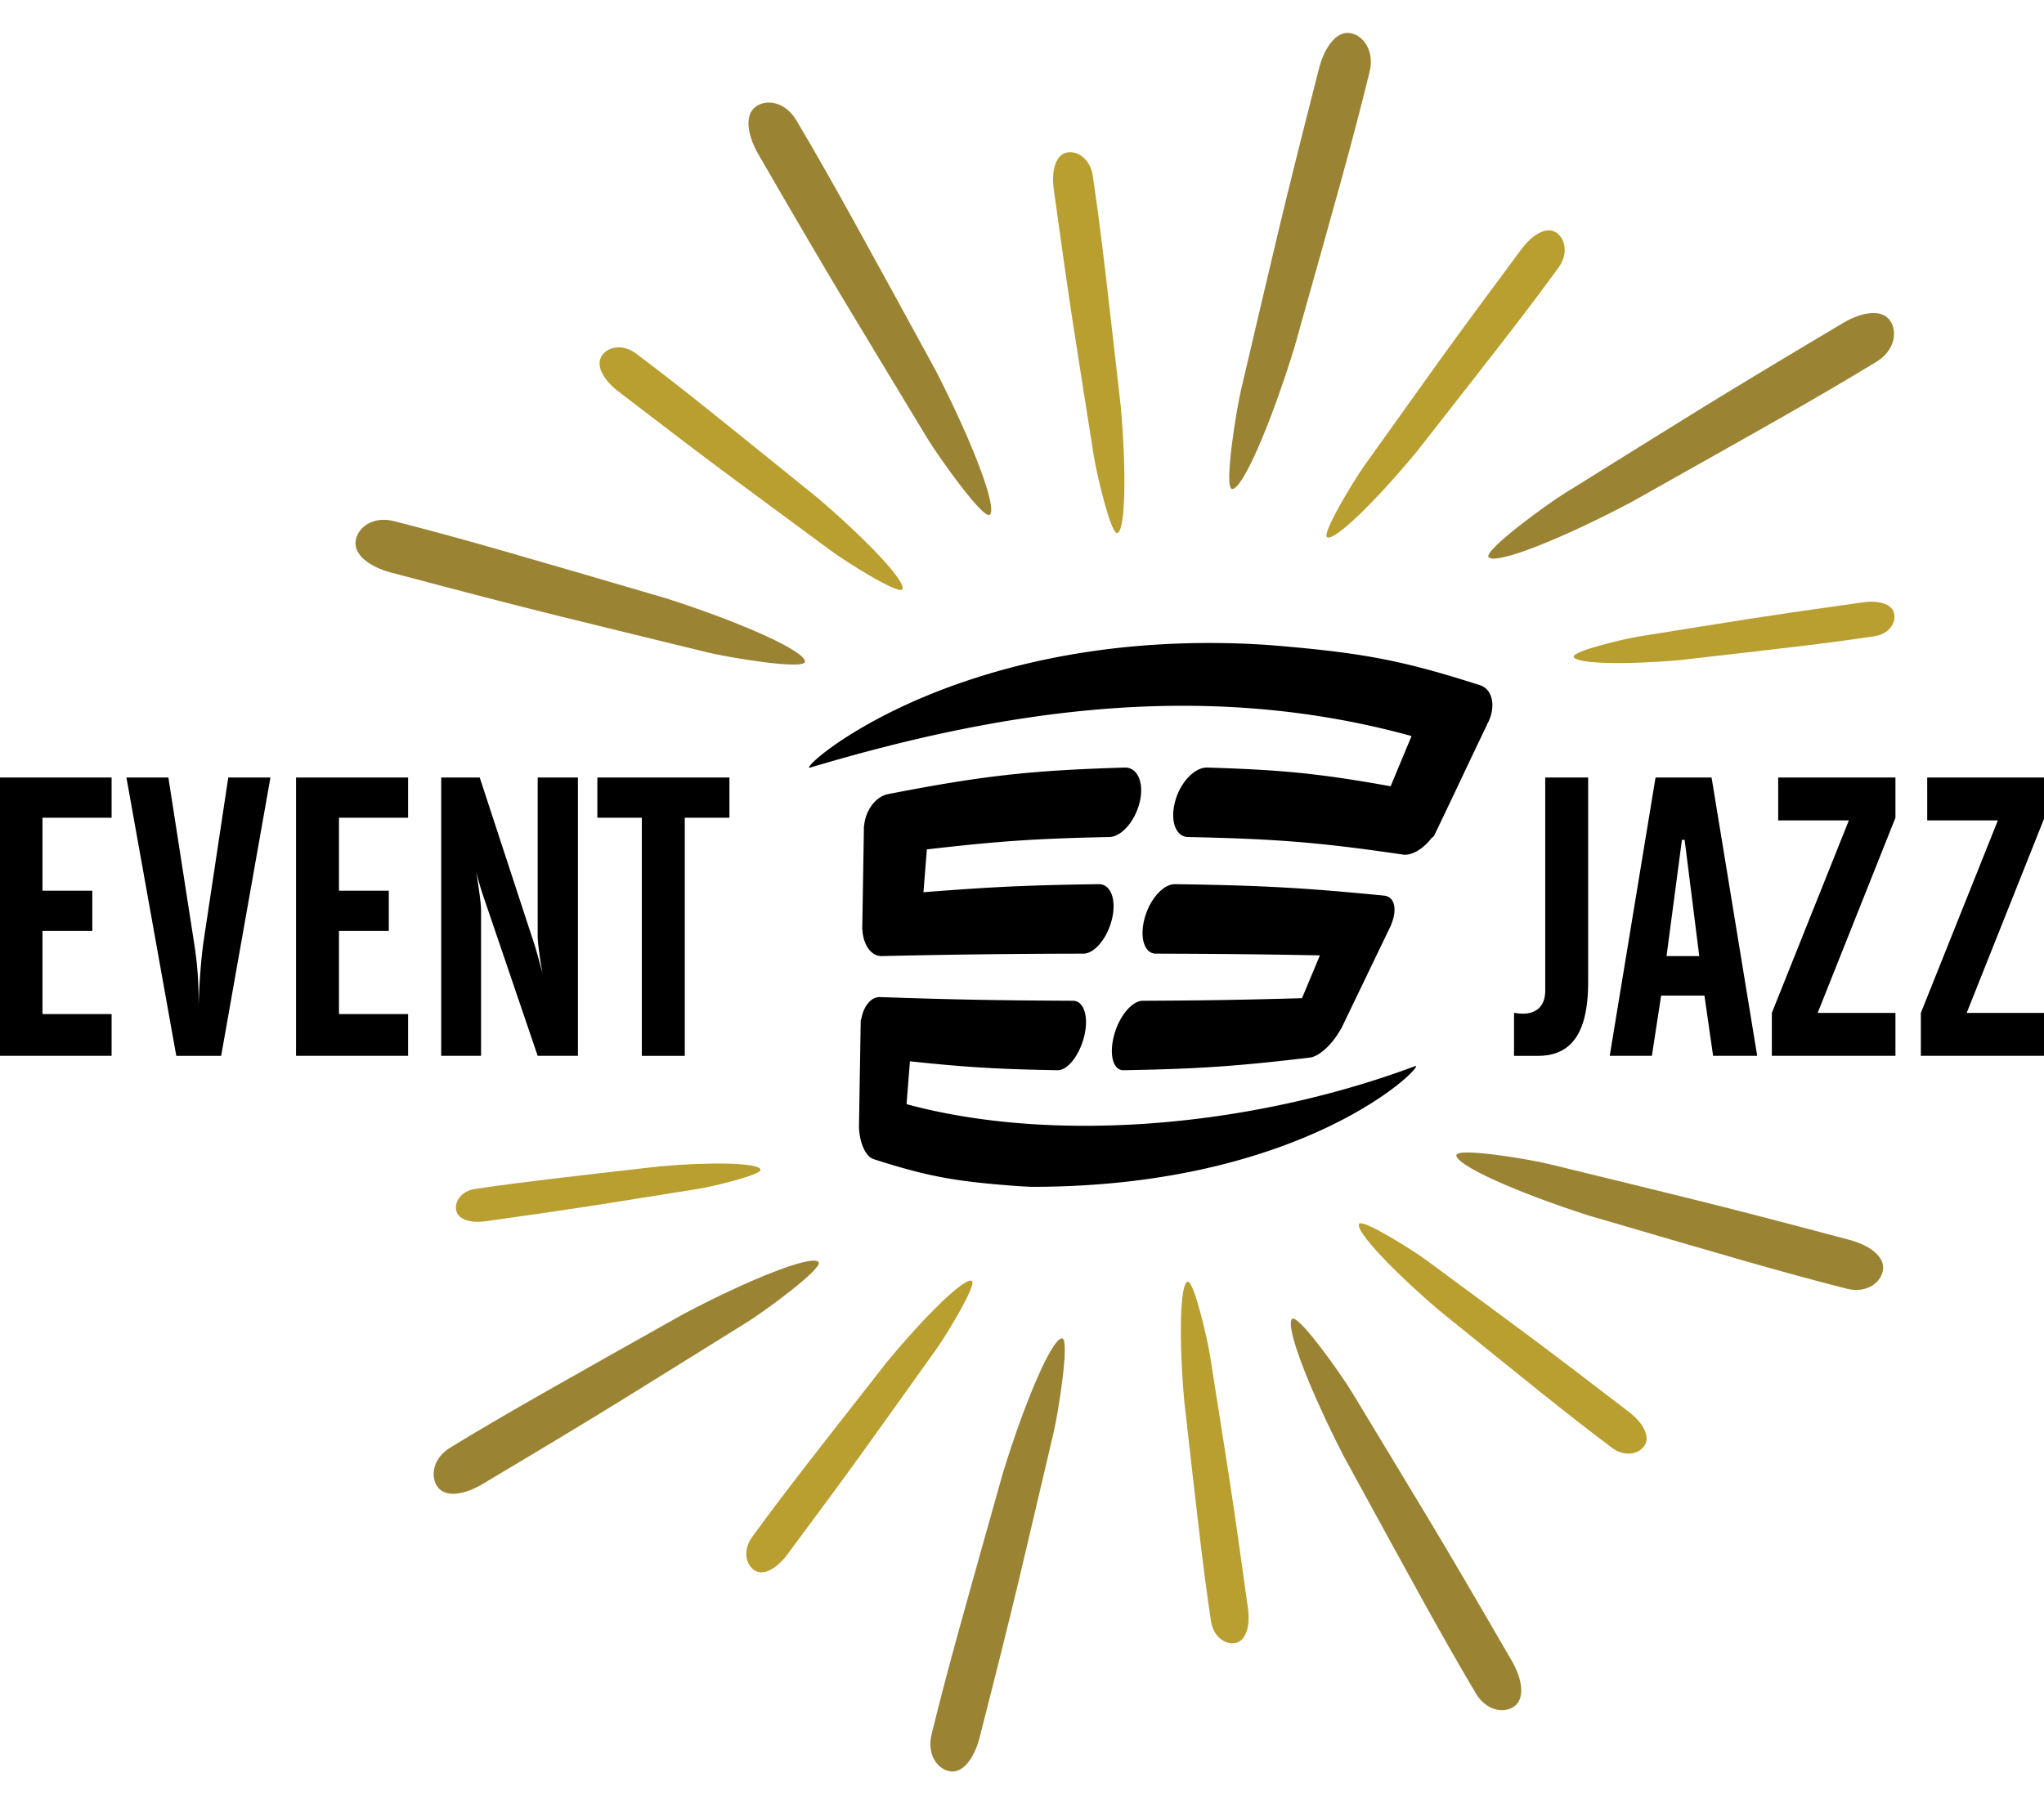
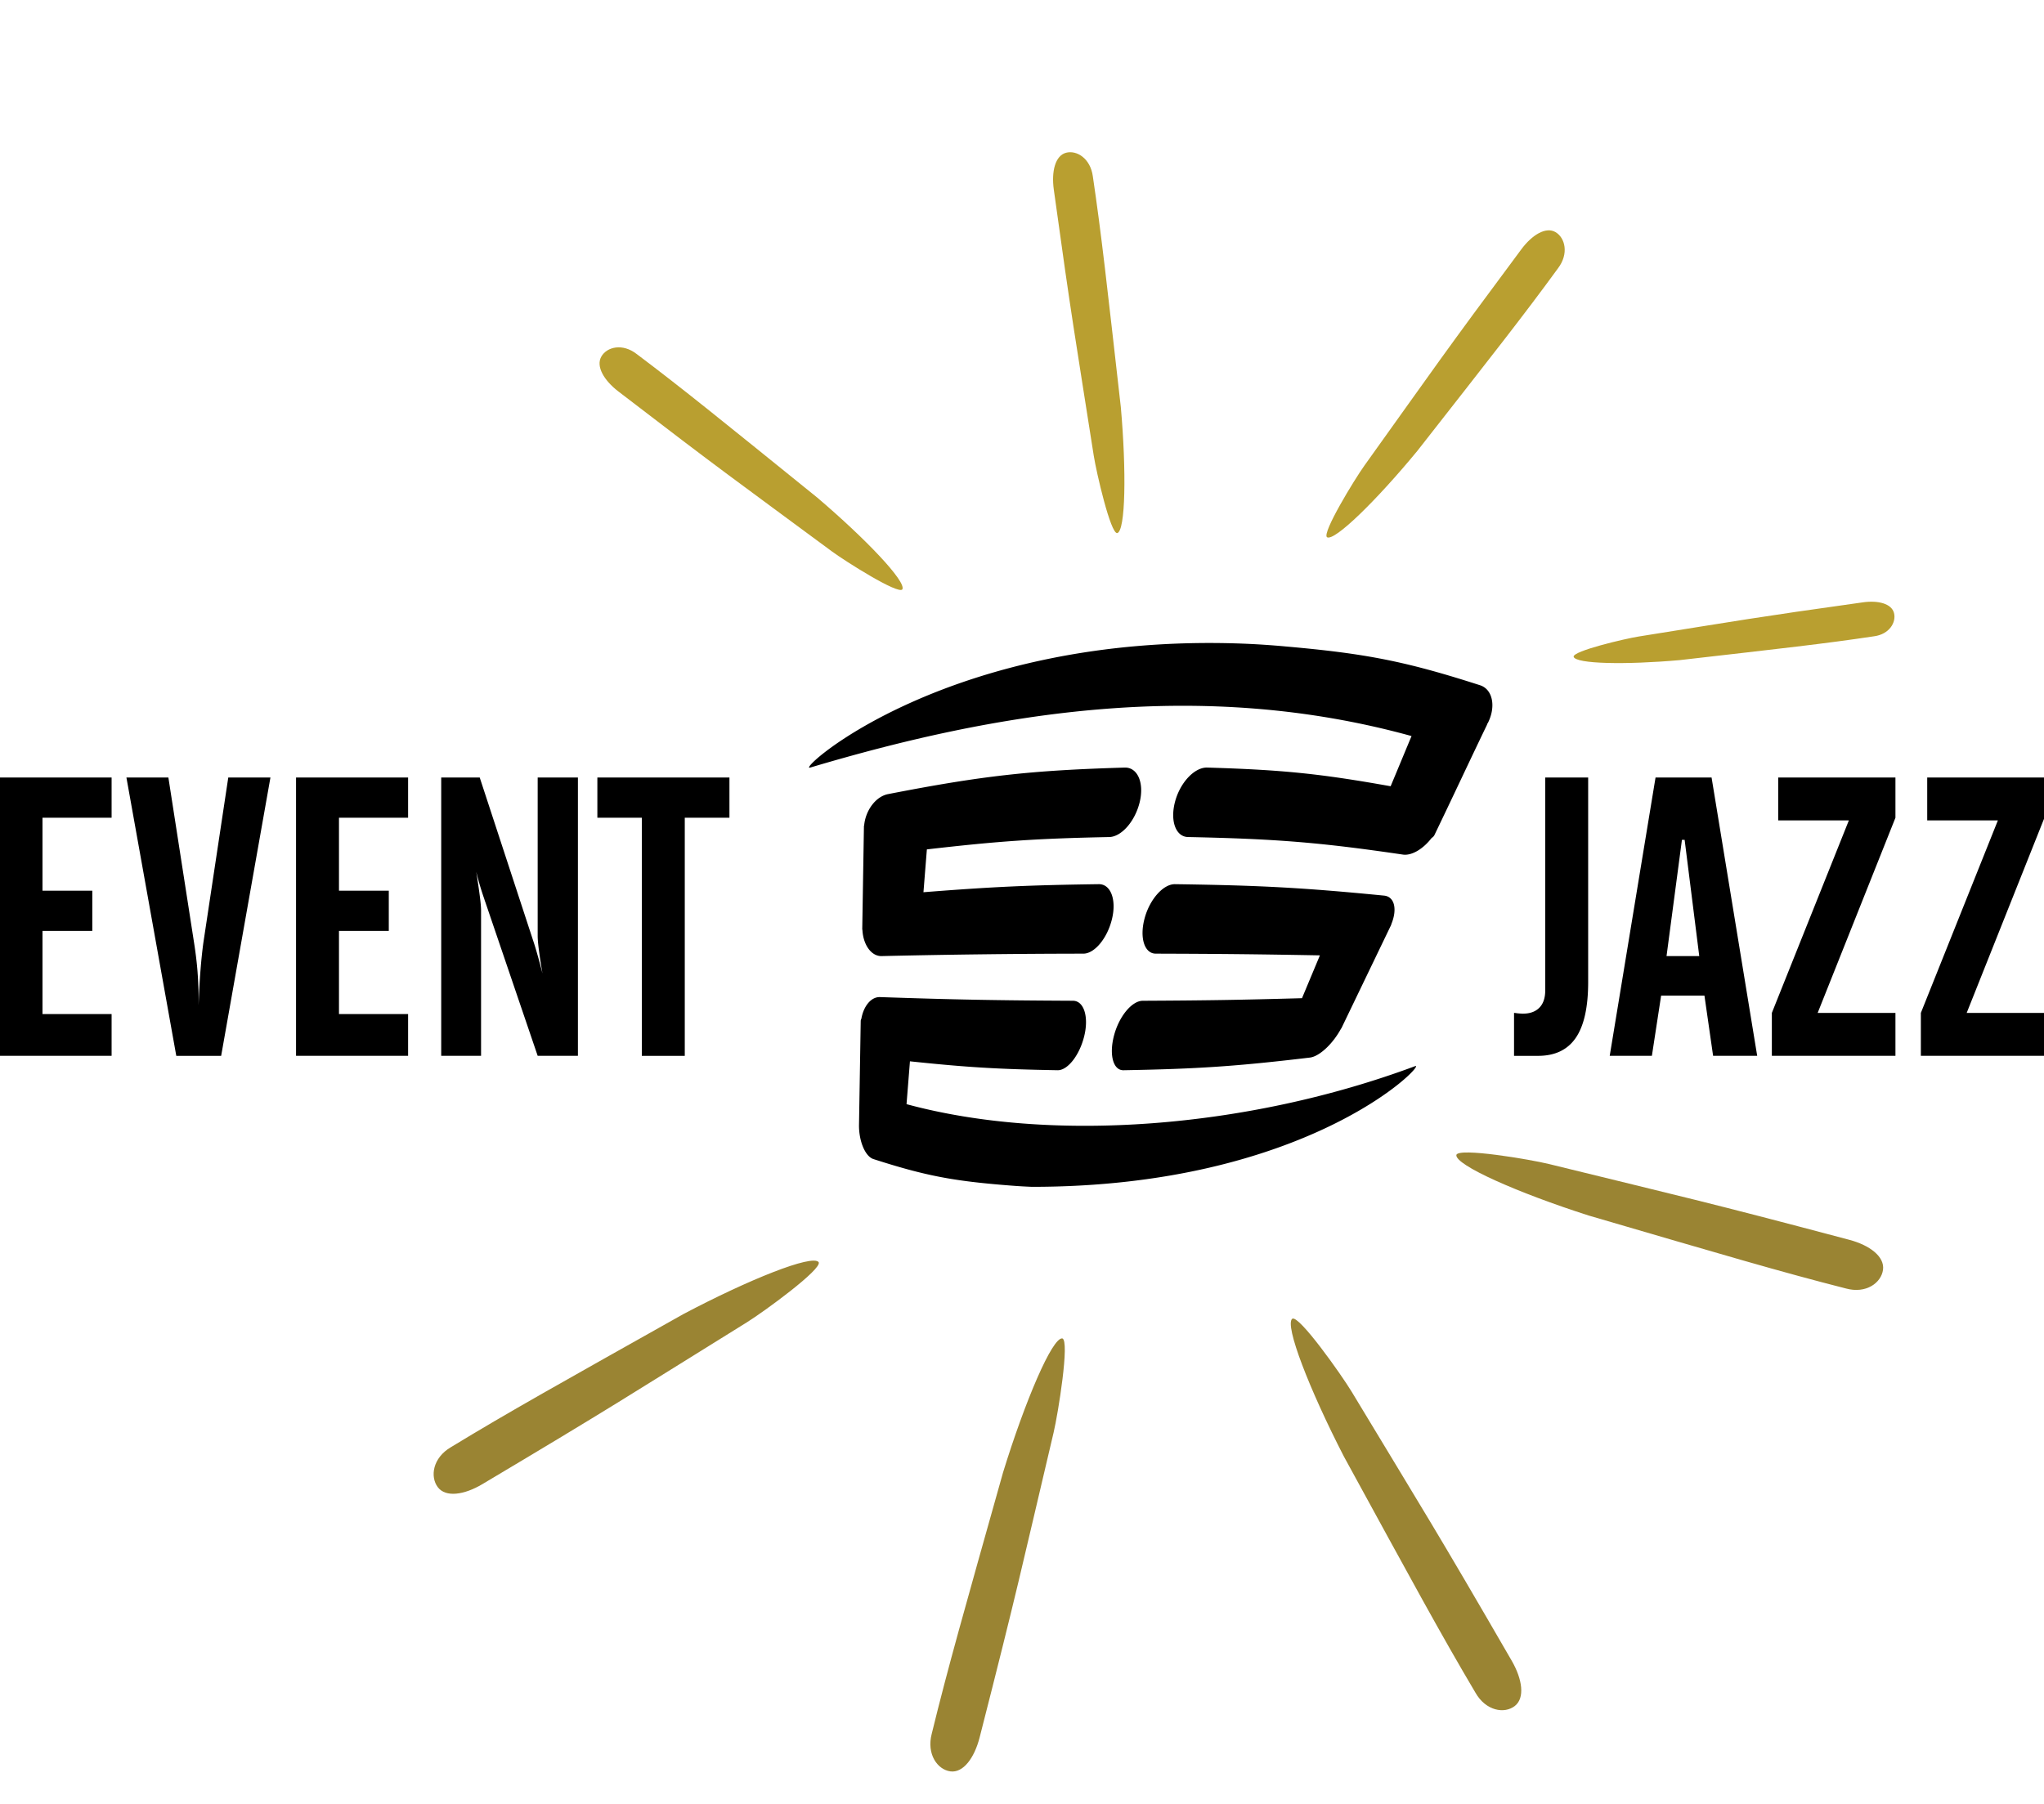
<svg xmlns="http://www.w3.org/2000/svg" width="190" height="167.768" viewBox="0 0 190 167.768">
  <path d="M-.042 98.169V72.29h10.416v3.741H3.949v6.783h4.63v3.74h-4.63v7.731h6.425v3.884H-.042zM11.751 72.29h3.901l2.381 15.32c.154.979.266 1.9.331 2.765.065.866.099 1.739.099 2.623v.465c.035-1.134.092-2.198.17-3.195.077-.995.17-1.882.277-2.657l2.309-15.32h3.92L20.557 98.17h-4.17l-4.636-25.88zm15.768 25.879V72.29h10.416v3.741H31.51v6.783h4.63v3.74h-4.63v7.731h6.425v3.884H27.519zm13.494 0V72.29h3.579l5.065 15.463c.096.298.212.692.349 1.181.137.489.277 1.015.421 1.575a47.505 47.505 0 0 1-.322-2.085c-.084-.638-.125-1.106-.125-1.405V72.29h3.74v25.879h-3.74l-4.868-14.3a3.275 3.275 0 0 1-.09-.269 27.196 27.196 0 0 1-.752-2.541c.144.907.254 1.661.331 2.263.078.604.116 1.042.116 1.316v13.53h-3.704zM55.528 76.03v-3.74h12.277v3.741h-4.152V98.17h-3.991V76.03h-4.134zm85.209 22.139v-3.991c.06 0 .161.012.305.036.25.023.417.035.501.035.668 0 1.185-.185 1.548-.555.364-.37.546-.906.546-1.611V72.29h3.991v19.024c0 2.327-.383 4.052-1.146 5.173-.764 1.121-1.933 1.683-3.508 1.683h-2.237zm8.894 0l4.26-25.879h5.208l4.241 25.879h-4.098l-.806-5.602h-4.026l-.859 5.602h-3.92zm5.281-9.272h3.042l-1.359-10.81h-.251l-1.432 10.81zm9.79 9.272v-3.991l7.158-17.897h-6.568V72.29h10.899v3.741l-7.23 18.147h7.23v3.991h-11.489zm13.851 0v-3.991l7.159-17.897h-6.568V72.29h10.898v3.741l-7.229 18.147h7.229v3.991h-11.489zm-45.473-20.26a.666.666 0 0 0 .246-.243c1.85-3.84 3.053-6.445 4.902-10.286.008-.015.003-.034.008-.05.033-.062.073-.117.104-.181.728-1.511.394-3.065-.762-3.437-6.921-2.225-10.583-2.948-18.115-3.61a75.063 75.063 0 0 0-3.966-.26c-27.376-1.023-41.479 11.826-40.212 11.534 17.342-5.178 36.321-8.35 55.925-2.939-.666 1.593-1.277 3.074-1.944 4.667-6.604-1.179-10.049-1.526-17.047-1.737-1.186-.036-2.531 1.403-2.997 3.19-.467 1.788.077 3.245 1.21 3.269 8.204.171 12.261.497 19.972 1.631.836.122 1.9-.537 2.676-1.548zm-8.439 17.759c.016-.024.04-.048.052-.071l4.622-9.602c.012-.023.007-.046.015-.068.571-1.388.303-2.56-.674-2.655-7.544-.739-11.491-.952-19.438-1.063-1.096-.015-2.366 1.429-2.833 3.217-.467 1.789.003 3.239 1.047 3.242 6.167.02 9.249.051 15.259.16l-1.665 3.982c-5.858.163-8.851.211-14.806.24-1.009.005-2.205 1.456-2.671 3.244-.467 1.787-.072 3.231.884 3.215 6.925-.124 10.442-.359 17.327-1.177.889-.106 2.127-1.279 2.881-2.664z" />
  <path d="M80.33 76.725c-.006.024-.023.051-.023.075l-.157 9.602c-.001.021.013.043.017.064.071 1.378.823 2.449 1.78 2.429a854.022 854.022 0 0 1 18.762-.227c1.047-.004 2.238-1.454 2.661-3.242.425-1.788-.127-3.232-1.231-3.218-6.521.091-9.814.24-16.299.749l.318-3.982c6.77-.78 10.194-1.01 16.95-1.148 1.146-.024 2.414-1.479 2.838-3.268.424-1.789-.205-3.228-1.408-3.191-8.715.259-13.178.751-21.988 2.467-1.138.221-2.084 1.495-2.22 2.89zm-.264 18.006a.402.402 0 0 0-.058.197l-.158 9.6.001.009-.002.029c-.024 1.51.57 2.955 1.341 3.202 4.821 1.551 7.38 2.041 12.641 2.454.828.065 1.245.09 2.081.127 25.554 0 36.592-11.4 35.664-11.233-15.625 5.825-33.895 7.184-47.309 3.546l.317-3.983c5.358.563 8.131.728 13.726.828.948.018 2.062-1.428 2.485-3.215.423-1.788-.05-3.239-1.057-3.244-7.288-.035-10.933-.104-17.945-.341-.823-.025-1.524.845-1.727 2.024z" />
  <path fill="#9A8433" d="M40.696 138.275c-.735-.975-.472-2.728 1.212-3.715 5.392-3.284 10.181-5.951 21.612-12.377 6.068-3.212 12.008-5.588 12.578-4.83.367.635-5.132 4.637-6.663 5.588-11.087 6.882-12.463 7.83-24.604 15.056-1.677.998-3.4 1.253-4.135.278zm47.647 26.424c-1.198-.163-2.231-1.595-1.732-3.504 1.517-6.2 3.039-11.529 6.629-24.294 2.044-6.635 4.58-12.584 5.51-12.457.7.188-.392 6.974-.811 8.746-3.029 12.842-3.339 14.501-6.874 28.342-.487 1.912-1.525 3.33-2.722 3.167zm52.465-6.079c-.958.744-2.684.472-3.66-1.241-3.247-5.483-5.884-10.354-12.238-21.979-3.178-6.172-5.53-12.209-4.787-12.787.624-.371 4.578 5.225 5.518 6.781 6.804 11.277 7.741 12.676 14.885 25.025.984 1.705 1.241 3.456.282 4.201zm34.229-40.569c-.158 1.216-1.564 2.263-3.446 1.75-6.108-1.556-11.358-3.113-23.935-6.79-6.539-2.093-12.402-4.682-12.28-5.625.183-.713 6.867.414 8.613.843 12.65 3.107 14.286 3.427 27.924 7.049 1.882.5 3.282 1.557 3.124 2.773z" />
-   <path fill="#B99F30" d="M42.424 112.607c-.218-.825.411-1.88 1.754-2.059 4.332-.651 8.113-1.068 17.157-2.104 4.749-.422 9.195-.342 9.363.3.07.507-4.52 1.59-5.754 1.787-8.941 1.421-10.076 1.658-19.787 3.016-1.339.187-2.515-.115-2.733-.94zm27.757 33.426c-.851-.502-1.189-1.902-.228-3.179 3.04-4.176 5.818-7.695 12.432-16.144 3.572-4.336 7.303-8 7.963-7.61.471.361-2.432 5.11-3.29 6.31-6.214 8.683-6.956 9.831-13.858 19.106-.952 1.28-2.168 2.018-3.019 1.517zm44.746 6.705c-.949.256-2.163-.494-2.374-2.088-.762-5.145-1.253-9.635-2.47-20.372-.499-5.639-.419-10.915.318-11.114.583-.08 1.843 5.37 2.071 6.836 1.662 10.618 1.938 11.965 3.527 23.496.221 1.59-.123 2.986-1.072 3.242zm37.977-18.4c-.492.862-1.87 1.203-3.129.225-4.119-3.099-7.592-5.929-15.925-12.666-4.278-3.638-7.896-7.437-7.514-8.106.354-.477 5.038 2.483 6.221 3.356 8.564 6.333 9.697 7.089 18.847 14.121 1.262.971 1.991 2.207 1.5 3.07z" />
-   <path fill="#9A8433" d="M175.65 29.753c.773 1.027.496 2.873-1.276 3.913-5.68 3.459-10.723 6.267-22.763 13.035-6.392 3.383-12.647 5.886-13.249 5.088-.386-.669 5.406-4.884 7.019-5.885 11.677-7.249 13.126-8.248 25.914-15.858 1.765-1.051 3.58-1.32 4.355-.293zM125.466 3.07c1.262.172 2.35 1.68 1.824 3.691-1.598 6.529-3.2 12.143-6.981 25.585-2.152 6.989-4.823 13.255-5.804 13.121-.737-.197.414-7.344.854-9.211 3.189-13.524 3.517-15.272 7.239-29.851.515-2.013 1.607-3.507 2.868-3.335zM70.208 9.945c1.01-.784 2.827-.497 3.856 1.307 3.42 5.775 6.196 10.905 12.889 23.149 3.347 6.5 5.826 12.859 5.042 13.468-.658.391-4.821-5.502-5.812-7.142-7.165-11.877-8.152-13.351-15.677-26.358-1.038-1.796-1.307-3.64-.298-4.424zM33.055 50.313c.167-1.28 1.648-2.383 3.63-1.843 6.433 1.638 11.963 3.279 25.209 7.152 6.887 2.203 13.062 4.931 12.933 5.926-.191.749-7.232-.438-9.071-.889-13.324-3.273-15.046-3.609-29.409-7.425-1.984-.527-3.458-1.64-3.292-2.921z" />
  <path fill="#B99F30" d="M176.056 56.992c.229.869-.433 1.979-1.848 2.168-4.562.686-8.545 1.125-18.069 2.216-5.002.444-9.685.36-9.863-.315-.073-.535 4.762-1.675 6.061-1.882 9.418-1.498 10.612-1.747 20.841-3.177 1.41-.197 2.65.121 2.878.99zm-31.461-35.409c.896.528 1.252 2.004.24 3.348-3.203 4.398-6.13 8.105-13.095 17.003-3.762 4.566-7.691 8.426-8.387 8.016-.495-.381 2.561-5.384 3.465-6.646 6.546-9.146 7.327-10.354 14.597-20.124 1.003-1.348 2.284-2.125 3.18-1.597zm-45.509-7.378c.999-.27 2.278.521 2.5 2.2.803 5.417 1.318 10.147 2.601 21.456.525 5.938.441 11.496-.335 11.705-.614.085-1.941-5.655-2.183-7.2-1.75-11.183-2.041-12.601-3.714-24.746-.231-1.676.131-3.145 1.131-3.415zM55.895 33.157c.518-.909 1.97-1.268 3.295-.236 4.338 3.264 7.995 6.245 16.773 13.34 4.505 3.832 8.315 7.832 7.913 8.538-.374.502-5.307-2.615-6.552-3.535-9.021-6.67-10.214-7.467-19.85-14.873-1.329-1.023-2.097-2.325-1.579-3.234z" />
</svg>